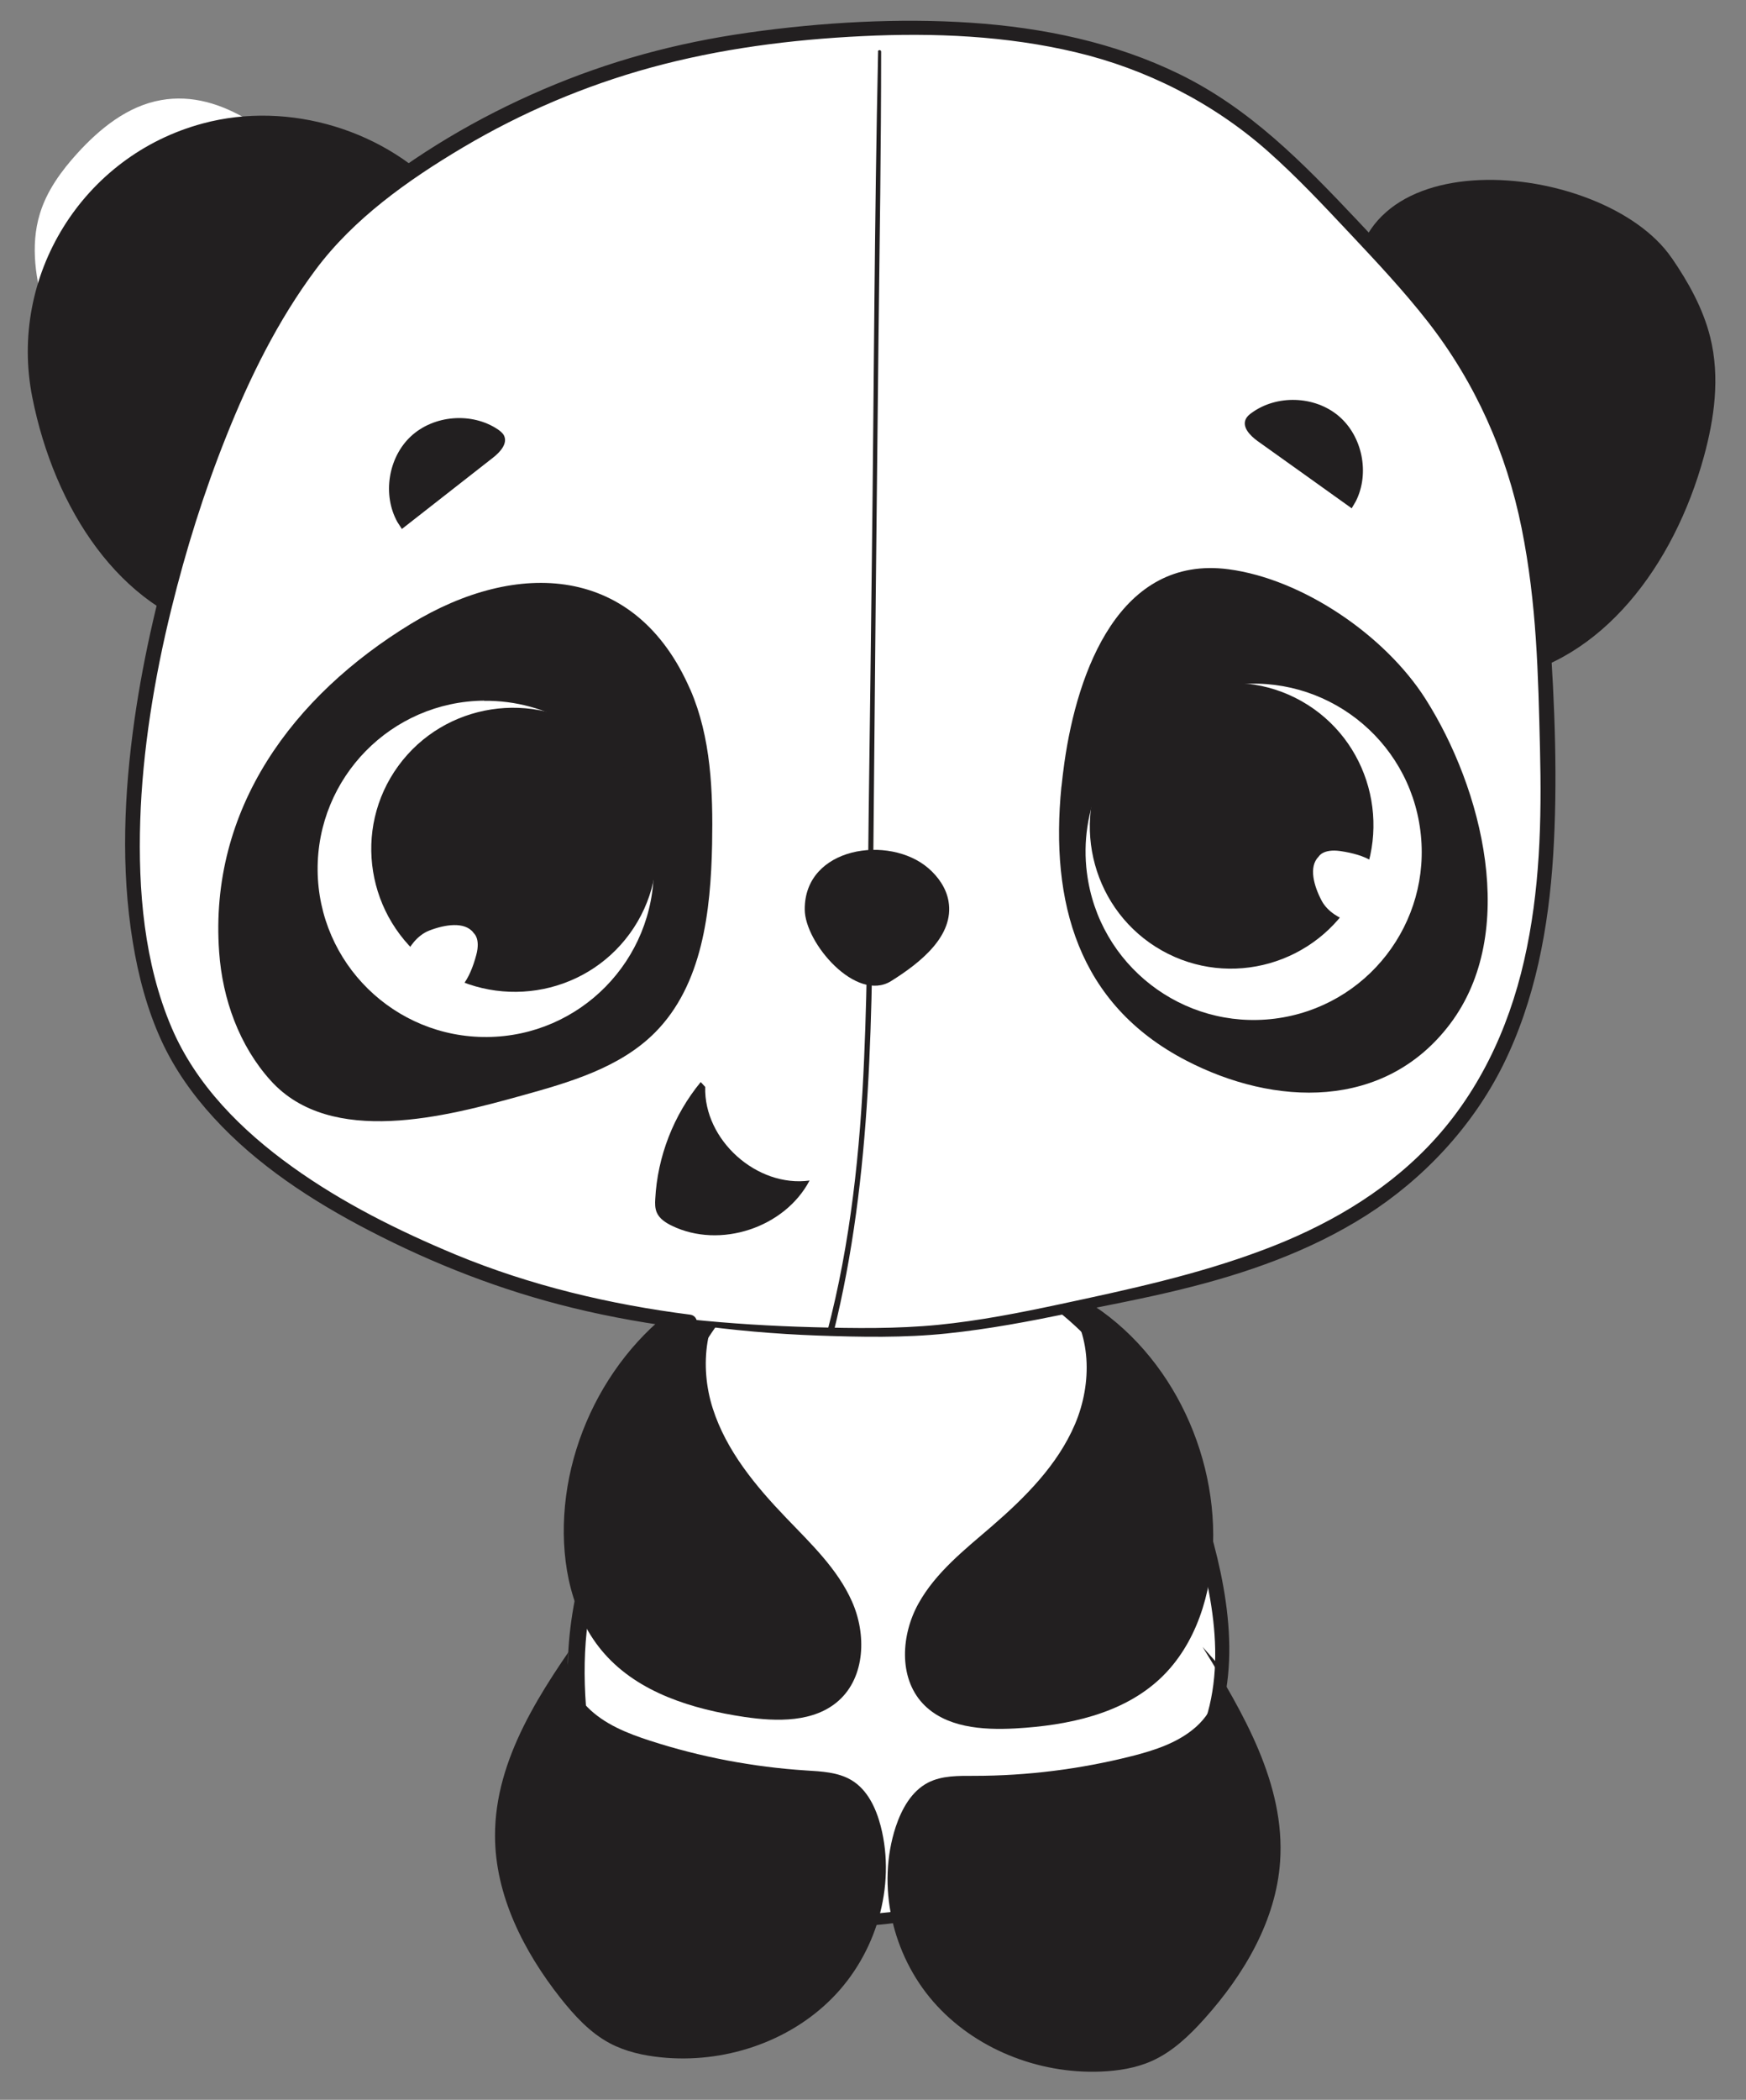
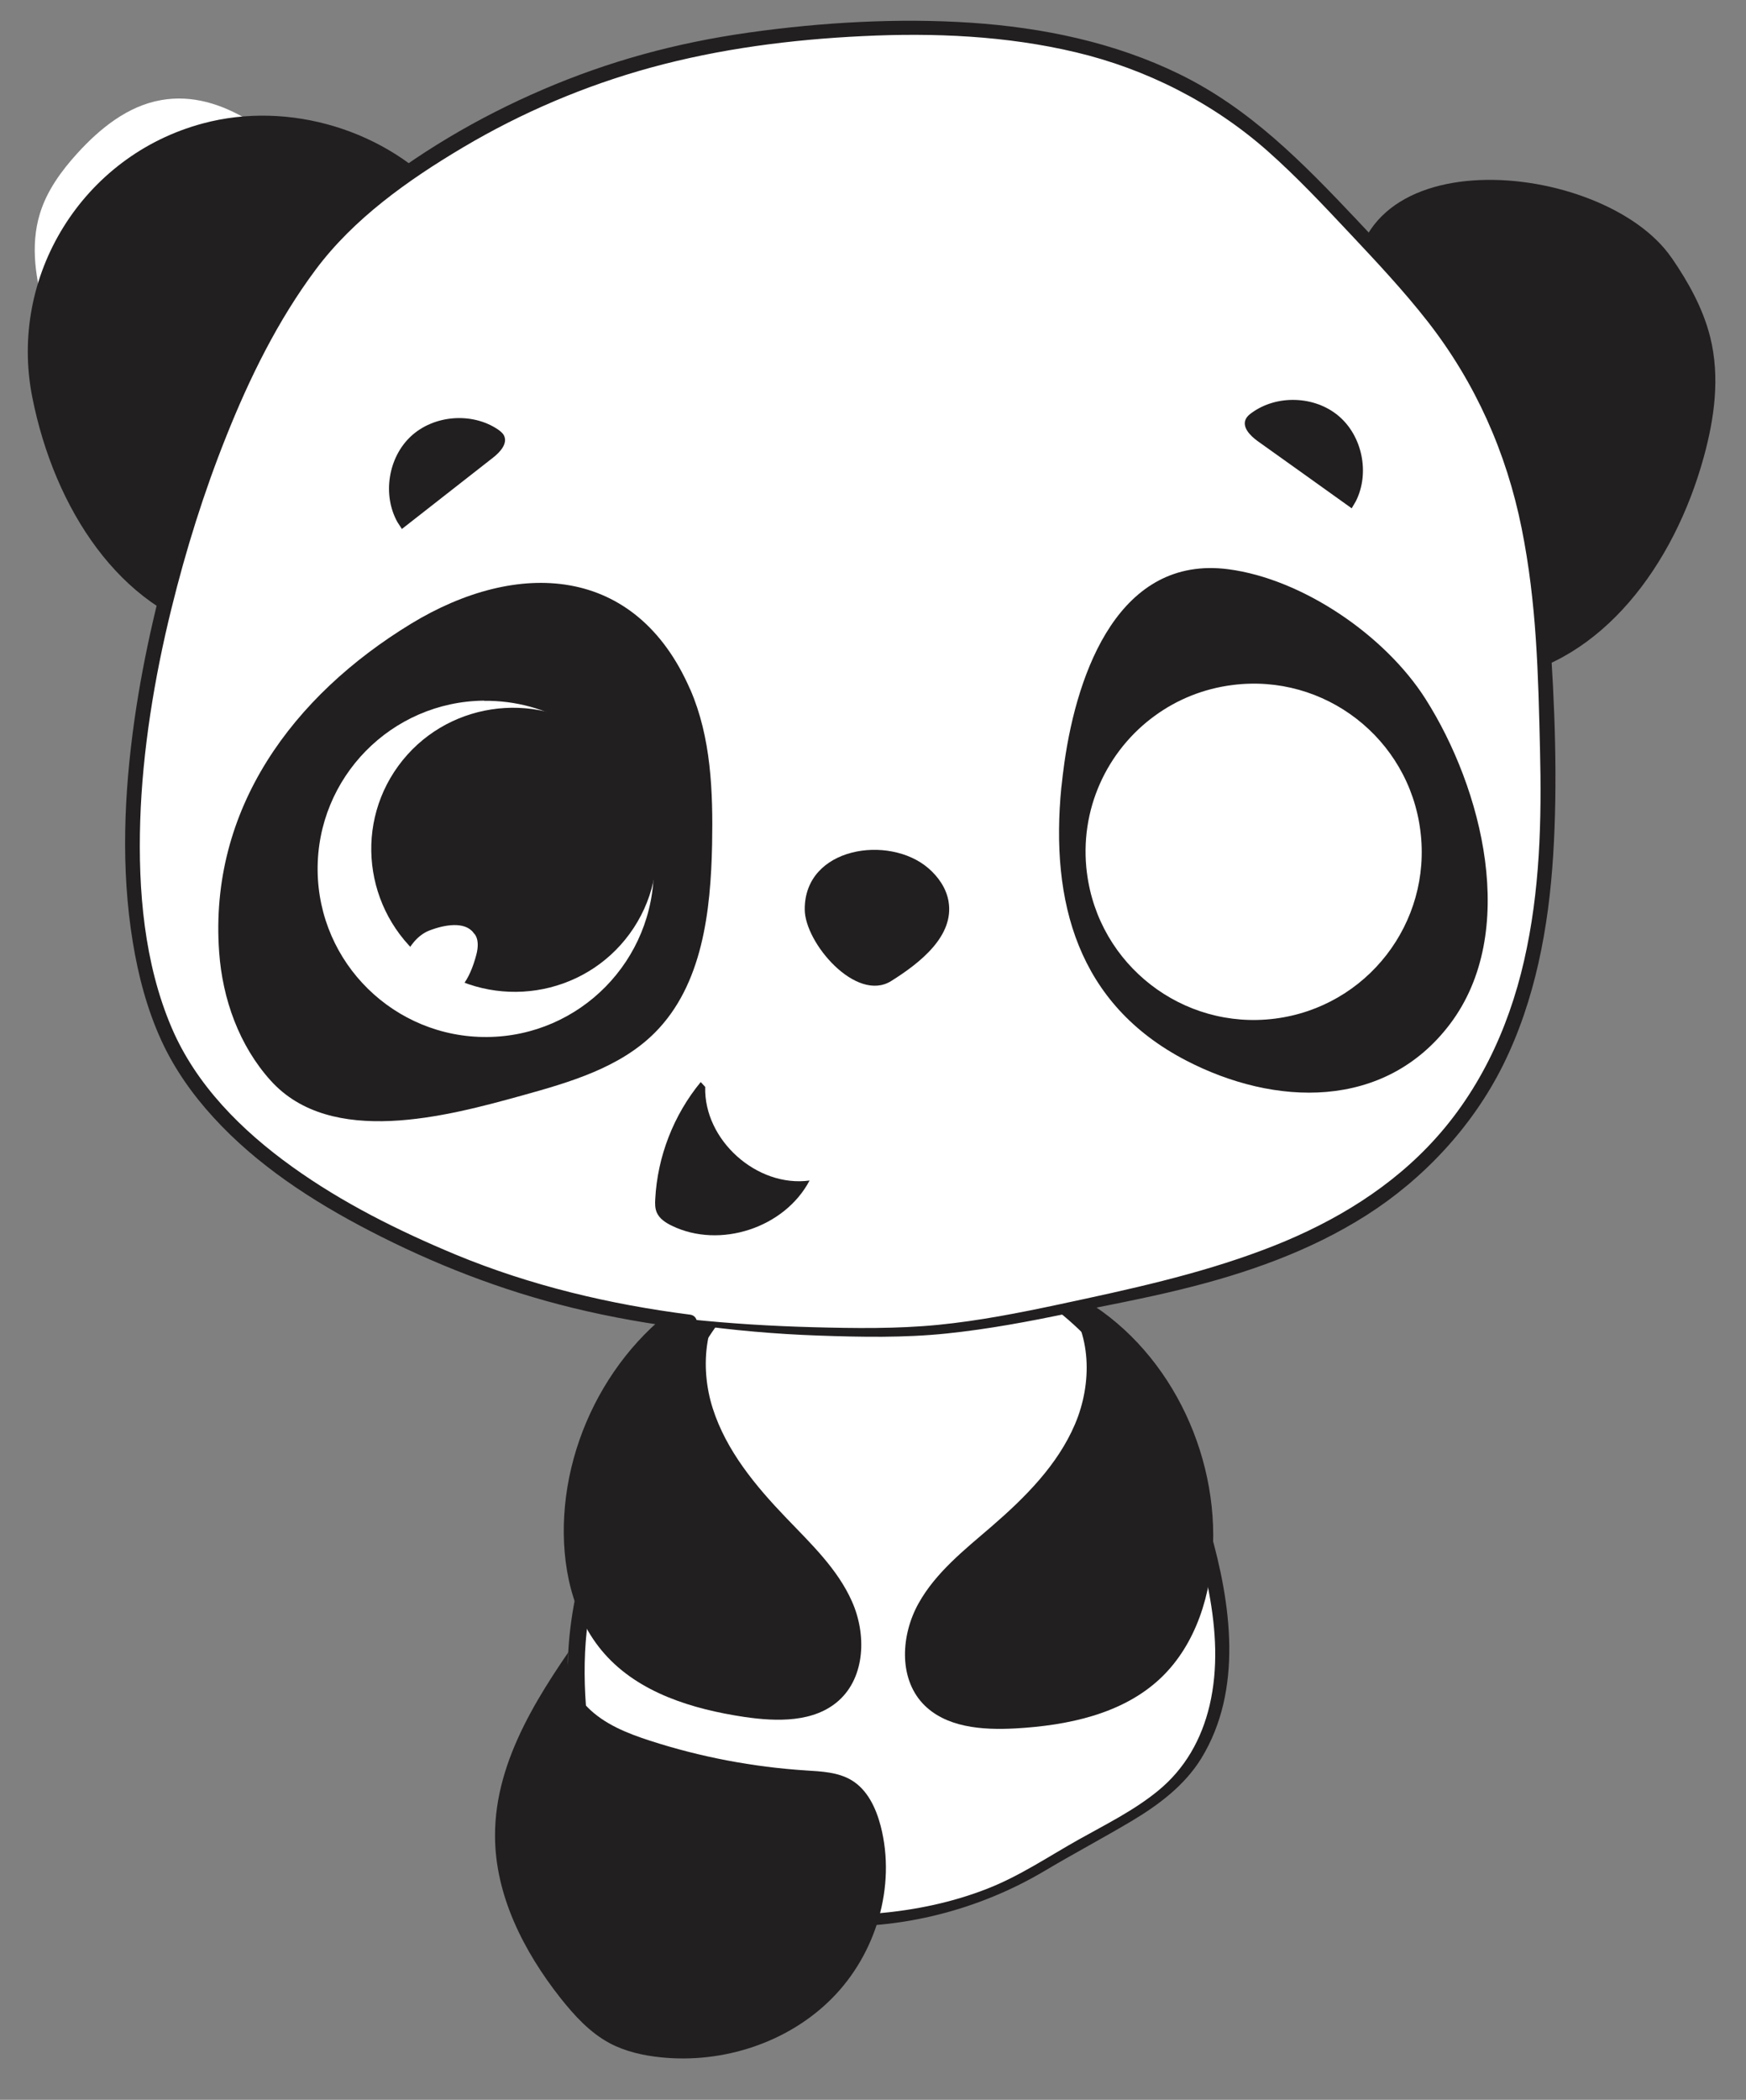
<svg xmlns="http://www.w3.org/2000/svg" id="Calque_1" version="1.1" viewBox="0 0 311.02 373.81">
  <rect x="0" y="0" width="311.02" height="373.81" fill="#808080" stroke="none" />
  <defs>
    <style>
      .st0, .st1 {
        fill: none;
      }

      .st2 {
        fill: #221f20;
      }

      .st3 {
        clip-path: url(#clippath-1);
      }

      .st4 {
        fill: #fff;
      }

      .st1 {
        stroke: #221f20;
        stroke-miterlimit: 10;
        stroke-width: .52px;
      }

      .st5 {
        clip-path: url(#clippath);
      }
    </style>
    <clipPath id="clippath">
      <path class="st0" d="M86.24,124.47c-16.67.15-30.07,13.81-29.92,30.48.15,16.67,13.81,30.07,30.48,29.92,16.67-.15,30.07-13.79,29.92-30.48-.05-5.24-1.43-10.17-3.84-14.45-5.22-9.31-15.22-15.56-26.64-15.44v-.02Z" />
    </clipPath>
    <clipPath id="clippath-1">
      <path class="st0" d="M193.36,155.42c2.09,16.55,17.21,28.27,33.76,26.18,16.55-2.09,28.27-17.21,26.15-33.76-2.09-16.55-17.21-28.27-33.76-26.15-5.22.66-9.95,2.61-13.91,5.49-8.64,6.25-13.69,16.92-12.24,28.27v-.02Z" />
    </clipPath>
  </defs>
  <g>
    <path class="st4" d="M146.82,341.75c14.08.84,28.96-3,40.83-10.69,8.82-5.71,20.44-9.58,25.78-19.18,4.19-7.53,4.97-16.6,3.79-25.17-1.67-12.21-6.18-25.07-12.07-35.88-12.07-22.11-39.28-37.8-64.79-27.65-9.87,3.92-15.69,13.72-20.44,22.65-7.12,13.37-15.24,28.76-16.87,44-1.23,11.5-.05,30.24,8.86,38.96,8.05,7.88,24.06,12.29,34.89,12.93v.02Z" />
    <path class="st2" d="M146.82,342.83c13.62.76,27.55-2.81,39.28-9.78,5.1-3.03,10.34-5.81,15.44-8.84,4.83-2.88,9.48-6.35,12.46-11.2,7.46-12.19,5.29-27.55,1.55-40.58s-9.18-25.19-18.2-34.92c-7.95-8.57-18.39-15.14-29.84-17.75-11.45-2.61-24.85-1.45-34.25,5.76-4.78,3.67-8.37,8.64-11.43,13.79-3.47,5.84-6.57,11.94-9.55,18.05-6.01,12.21-10.83,25.02-11.13,38.78-.22,10.42,1.03,22.63,7.51,31.22,3.32,4.41,8.18,7.41,13.12,9.68,5.47,2.49,11.25,4.21,17.14,5.27,2.63.47,5.22.71,7.9.66,1.31-.02,1.72-2.17.32-2.36-10.76-1.58-22.01-3.82-31.05-10.24-8.5-6.03-11.01-16.92-11.72-26.77-.37-5.02-.32-10.12.37-15.12.94-6.92,3.15-13.67,5.84-20.09s5.89-12.68,9.16-18.86c2.76-5.22,5.49-10.51,9.14-15.19s8.08-8.32,13.72-10.29,11.01-2.66,16.65-2.36c11.13.62,21.82,5.49,30.29,12.61,9.36,7.86,15.51,18.17,20.02,29.43,2.54,6.35,4.53,12.95,5.79,19.7,1.26,6.75,1.67,13.54.12,20.17-1.43,6.03-4.38,11.28-9.21,15.22-4.31,3.52-9.33,5.98-14.16,8.69-5.39,3.03-10.42,6.45-16.23,8.72-6.23,2.44-12.76,3.79-19.4,4.38-3.2.27-6.4.32-9.6.15-1.38-.07-1.38,2.07,0,2.14l-.02-.05Z" />
  </g>
  <path class="st2" d="M190.55,229.96c16.28,8.15,26.13,26.77,25.54,44.96-.27,8.74-2.98,17.8-9.36,23.84-6.77,6.4-16.57,8.42-25.88,8.94-5.89.32-12.48-.15-16.5-4.46-4.31-4.65-3.82-12.24-.74-17.78,3.08-5.54,8.22-9.58,13.03-13.72,5.98-5.17,11.75-10.93,14.85-18.2s3-16.35-2.07-22.41" />
  <path class="st2" d="M130.08,227.35c-16.94,6.62-28.49,24.23-29.57,42.4-.52,8.74,1.33,18.02,7.12,24.6,6.16,7.02,15.73,9.92,24.94,11.3,5.84.86,12.46,1.01,16.84-2.91,4.73-4.24,4.95-11.82,2.36-17.63-2.56-5.79-7.31-10.29-11.7-14.87-5.47-5.69-10.69-11.97-13.1-19.5-2.41-7.51-1.48-16.57,4.14-22.14" />
-   <path class="st2" d="M216.55,295.8c1.63,3.96-.25,8.69-3.42,11.55s-7.41,4.24-11.57,5.29c-9.16,2.31-18.59,3.5-28.05,3.5-2.78,0-5.71-.07-8.2,1.21-2.95,1.53-4.68,4.68-5.74,7.83-3.47,10.56-.62,22.78,6.67,31.15s18.64,12.88,29.75,12.46c3.18-.12,6.38-.62,9.26-1.92,3.64-1.65,6.6-4.48,9.26-7.44,7.07-7.86,12.8-17.51,13.52-28.05.94-13.74-6.57-26.47-13.81-38.19" />
  <path class="st2" d="M101.93,292.13c-1.87,3.84-.32,8.69,2.68,11.75s7.14,4.7,11.2,6.01c8.99,2.91,18.34,4.68,27.75,5.29,2.78.17,5.71.3,8.1,1.72,2.86,1.7,4.38,4.97,5.22,8.18,2.78,10.76-.84,22.78-8.67,30.66-7.83,7.9-19.43,11.65-30.48,10.51-3.15-.32-6.33-1.03-9.11-2.51-3.52-1.87-6.28-4.9-8.77-8.03-6.55-8.3-11.65-18.3-11.67-28.86-.05-13.76,8.25-26,16.23-37.23" />
  <path class="st4" d="M57.53,32.42c-7.93-7.95-17.78-16.55-28.83-14.6-5.93,1.03-10.91,5.05-14.95,9.5-2.86,3.15-5.42,6.67-6.65,10.74-1.75,5.71-.74,11.92,1.01,17.63,5.15,16.84,17.58,32.28,34.57,36.96,3.47-18.52,12.46-35.95,25.51-49.54.89-.94,1.87-2.17,1.43-3.37-.27-.71-.98-1.16-1.65-1.53-4.31-2.44-8.62-4.9-12.9-7.34" />
  <path class="st2" d="M38.77,112.67c-9.04-2.27,35.68-67.32,40.56-73.16.59-.71,1.23-1.55,1.16-2.49-.07-.74-.57-1.35-1.03-1.92-10.49-11.94-27.97-17.26-43.34-13.12C14.64,27.74,1.49,49.24,5.75,70.71c3.96,19.99,15.69,37.7,33.02,41.96h0Z" />
  <path class="st2" d="M297.79,45.92c2.93,4.26,5.57,8.96,6.85,14.08,1.8,7.21.71,14.58-1.11,21.25-5.37,19.65-18.32,36.49-35.9,39.52-3.6-23.39-23.52-44.74-26.2-66.07-3.89-30.93,44.18-26.52,56.34-8.79h.02Z" />
  <g>
    <path class="st4" d="M122.98,235.35c11.75,1.48,23.64,1.95,35.38,1.85,14.31-.12,27.8-3.47,41.74-6.4,23.71-4.97,47.5-12.88,61.9-33.86,13.17-19.18,14.28-43.46,13.59-65.94-.69-23.17-1.6-45.33-14.21-65.84-5.76-9.36-13.37-17.43-20.93-25.44-6.92-7.34-13.94-14.73-22.28-20.36-21.87-14.77-50.18-15.86-76.46-13.25-28.74,2.86-52.23,11.82-75.15,29.28-18.64,14.21-30.48,46.59-36.25,68.43-6.3,23.86-10.56,54.64-1.5,78.23,8.18,21.28,32.55,34.55,52.4,42.72,13.32,5.49,27.43,8.77,41.74,10.56l.02.02Z" />
    <path class="st2" d="M122.86,235.74c7.61,1.08,15.24,1.75,22.9,2.02s15.29.42,22.88-.37,14.63-2.14,21.84-3.62c6.65-1.38,13.35-2.61,19.95-4.24,11.52-2.81,22.88-6.77,32.95-13.17,10.07-6.4,18.86-15.69,24.35-26.72,5.76-11.6,8.13-24.53,8.94-37.35.81-12.83.32-26.89-.66-40.19-.98-13.3-3.3-26.67-8.89-38.93-5.96-13.05-15.61-23.64-25.36-33.96s-19.11-19.87-31.64-26c-11.57-5.66-24.35-8.3-37.13-9.16-12.78-.86-26.54-.1-39.62,1.75-13.08,1.85-24.89,5.1-36.57,10.1-11.67,5-22.68,11.5-32.41,19.45-8.45,6.89-14.63,16.4-19.63,25.98-5.32,10.22-9.48,21.05-12.88,32.06-3.4,11.01-6.25,23-7.93,34.77-1.85,13.08-2.44,26.45-.3,39.52.98,6.03,2.56,12.04,5.12,17.61,2.31,5.02,5.54,9.58,9.26,13.64,7.73,8.47,17.58,14.87,27.7,20.12,11.47,5.96,23.61,10.69,36.2,13.76,6.92,1.7,13.96,2.91,21.03,3.79,1.63.2,1.6-2.34,0-2.56-14.31-1.82-28.44-5.17-41.79-10.69-10.19-4.24-20.17-9.21-29.15-15.66s-17.09-14.53-21.45-24.75c-4.9-11.47-5.98-24.48-5.59-36.84.39-12.36,2.51-25.44,5.57-37.8,2.56-10.39,5.76-20.63,9.73-30.56,4.16-10.44,9.21-20.71,15.96-29.75s16.35-15.88,26.22-21.74c10.47-6.21,21.69-10.98,33.44-14.21,12.31-3.37,25.04-5,37.77-5.61,12.73-.62,25.58-.07,37.99,2.88,12.41,2.95,24.35,8.91,34.2,17.63,5.17,4.58,9.87,9.6,14.6,14.63s9.58,10.19,13.89,15.71c8.47,10.86,13.99,23.27,16.7,36.74s2.95,26.08,3.27,39.15,0,25.46-2.83,37.85c-2.83,12.39-8.3,23.96-17.14,33.12-8.13,8.45-18.47,14.31-29.38,18.39-11.72,4.41-23.96,7.04-36.17,9.65-7.17,1.53-14.38,2.95-21.67,3.67s-14.9.62-22.33.42-14.63-.64-21.89-1.4c-.47-.05-.57.74-.1.81l.05.05Z" />
  </g>
  <path class="st2" d="M122.96,122.77c-9.7-22.33-30.85-23.25-49.79-11.7-20.98,12.8-35.98,32.92-34.13,58.43.59,8.35,3.57,16.65,9.16,22.85,10.74,11.94,31.42,6.38,44.77,2.68,8.52-2.36,17.46-4.95,23.69-11.2,8.47-8.5,9.95-21.57,10.19-33.56.17-9.33-.17-18.96-3.89-27.53v.02Z" />
  <path class="st2" d="M189.07,140.05c-2.02,20.54,2.91,38.71,22.19,48.73,15.78,8.2,35.38,8.89,47.01-6.45,12.39-16.35,5.76-42.01-4.33-57.89-7.21-11.35-21.94-21.37-35.11-23.1-19.38-2.54-26.91,18.07-29.23,34.45-.2,1.43-.37,2.86-.52,4.26h0Z" />
  <path class="st2" d="M158.74,174.65c5.27-3.3,11.28-8.08,10.22-14.21-.39-2.31-1.82-4.36-3.6-5.89-6.99-6.01-22.06-3.79-22.01,7.34,0,5.96,9.16,16.65,15.39,12.76h0Z" />
  <path class="st2" d="M125.62,193.49c-.27,9.46,9.21,17.95,18.59,16.67-4.43,8.42-15.96,12.21-24.53,8.05-1.11-.54-2.24-1.26-2.71-2.41-.3-.74-.3-1.55-.25-2.34.39-7.56,3.27-14.97,8.1-20.83" />
  <g>
    <path class="st4" d="M86.24,124.47c-16.67.15-30.07,13.81-29.92,30.48.15,16.67,13.81,30.07,30.48,29.92,16.67-.15,30.07-13.79,29.92-30.48-.05-5.24-1.43-10.17-3.84-14.45-5.22-9.31-15.22-15.56-26.64-15.44" />
    <g class="st5">
      <g>
        <path class="st2" d="M76.69,171.69c11.38,8.25,27.26,5.79,35.48-5.47,8.22-11.28,5.66-27.09-5.74-35.34-11.38-8.25-27.26-5.79-35.48,5.47-8.22,11.28-5.66,27.09,5.71,35.34" />
        <path class="st4" d="M84.32,166.06s1.33.91.52,3.94c-1.13,4.24-3.2,7.95-6.82,7.09-3.62-.86-6.62-4.28-5.69-7.04.49-1.45,2.04-3.57,4.11-4.38,2.78-1.08,6.33-1.67,7.9.37" />
      </g>
    </g>
    <path class="st1" d="M86.24,124.47c-16.67.15-30.07,13.81-29.92,30.48.15,16.67,13.81,30.07,30.48,29.92,16.67-.15,30.07-13.79,29.92-30.48-.05-5.24-1.43-10.17-3.84-14.45-5.22-9.31-15.22-15.56-26.64-15.44" />
  </g>
  <g>
    <path class="st4" d="M193.36,155.42c2.09,16.55,17.21,28.27,33.76,26.18,16.55-2.09,28.27-17.21,26.15-33.76-2.09-16.55-17.21-28.27-33.76-26.15-5.22.66-9.95,2.61-13.91,5.49-8.64,6.25-13.69,16.92-12.24,28.27" />
    <g class="st3">
      <g>
-         <path class="st2" d="M241.38,159.41c6.87-12.26,2.59-27.75-9.55-34.6-12.16-6.85-27.58-2.46-34.42,9.8-6.87,12.26-2.59,27.75,9.55,34.6,12.16,6.85,27.58,2.46,34.42-9.8" />
        <path class="st4" d="M234.9,152.49s.76-1.43,3.87-.98c4.33.64,8.27,2.27,7.86,5.96s-3.47,7.09-6.35,6.48c-1.5-.32-3.79-1.63-4.83-3.57-1.4-2.63-2.39-6.08-.54-7.9" />
      </g>
    </g>
    <path class="st1" d="M193.36,155.42c2.09,16.55,17.21,28.27,33.76,26.18,16.55-2.09,28.27-17.21,26.15-33.76-2.09-16.55-17.21-28.27-33.76-26.15-5.22.66-9.95,2.61-13.91,5.49-8.64,6.25-13.69,16.92-12.24,28.27" />
  </g>
  <path class="st2" d="M70.81,92.97c-2.73-4.85-1.67-11.55,2.41-15.32s10.83-4.31,15.46-1.21c.42.3.84.62,1.08,1.06.74,1.43-.66,2.98-1.92,3.96-5.42,4.24-10.83,8.47-16.25,12.71" />
  <path class="st2" d="M241.52,89.23c2.51-4.97,1.18-11.6-3.08-15.19s-11.01-3.82-15.51-.52c-.42.3-.81.64-1.03,1.11-.66,1.45.81,2.93,2.09,3.87,5.59,3.99,11.2,7.98,16.79,11.99" />
-   <path class="st2" d="M156.42,9.15c-.66,30.07-.74,60.13-1.11,90.2-.17,15.14-.37,30.26-.57,45.41s-.17,29.08-.81,43.61c-.69,16.4-2.39,32.8-6.57,48.71-.17.69.91.98,1.08.3,7.04-28.22,6.89-57.57,7.14-86.45s.57-60.55.91-90.81c.2-16.97.47-33.96.47-50.92,0-.37-.57-.37-.57,0h0l.02-.02Z" />
</svg>